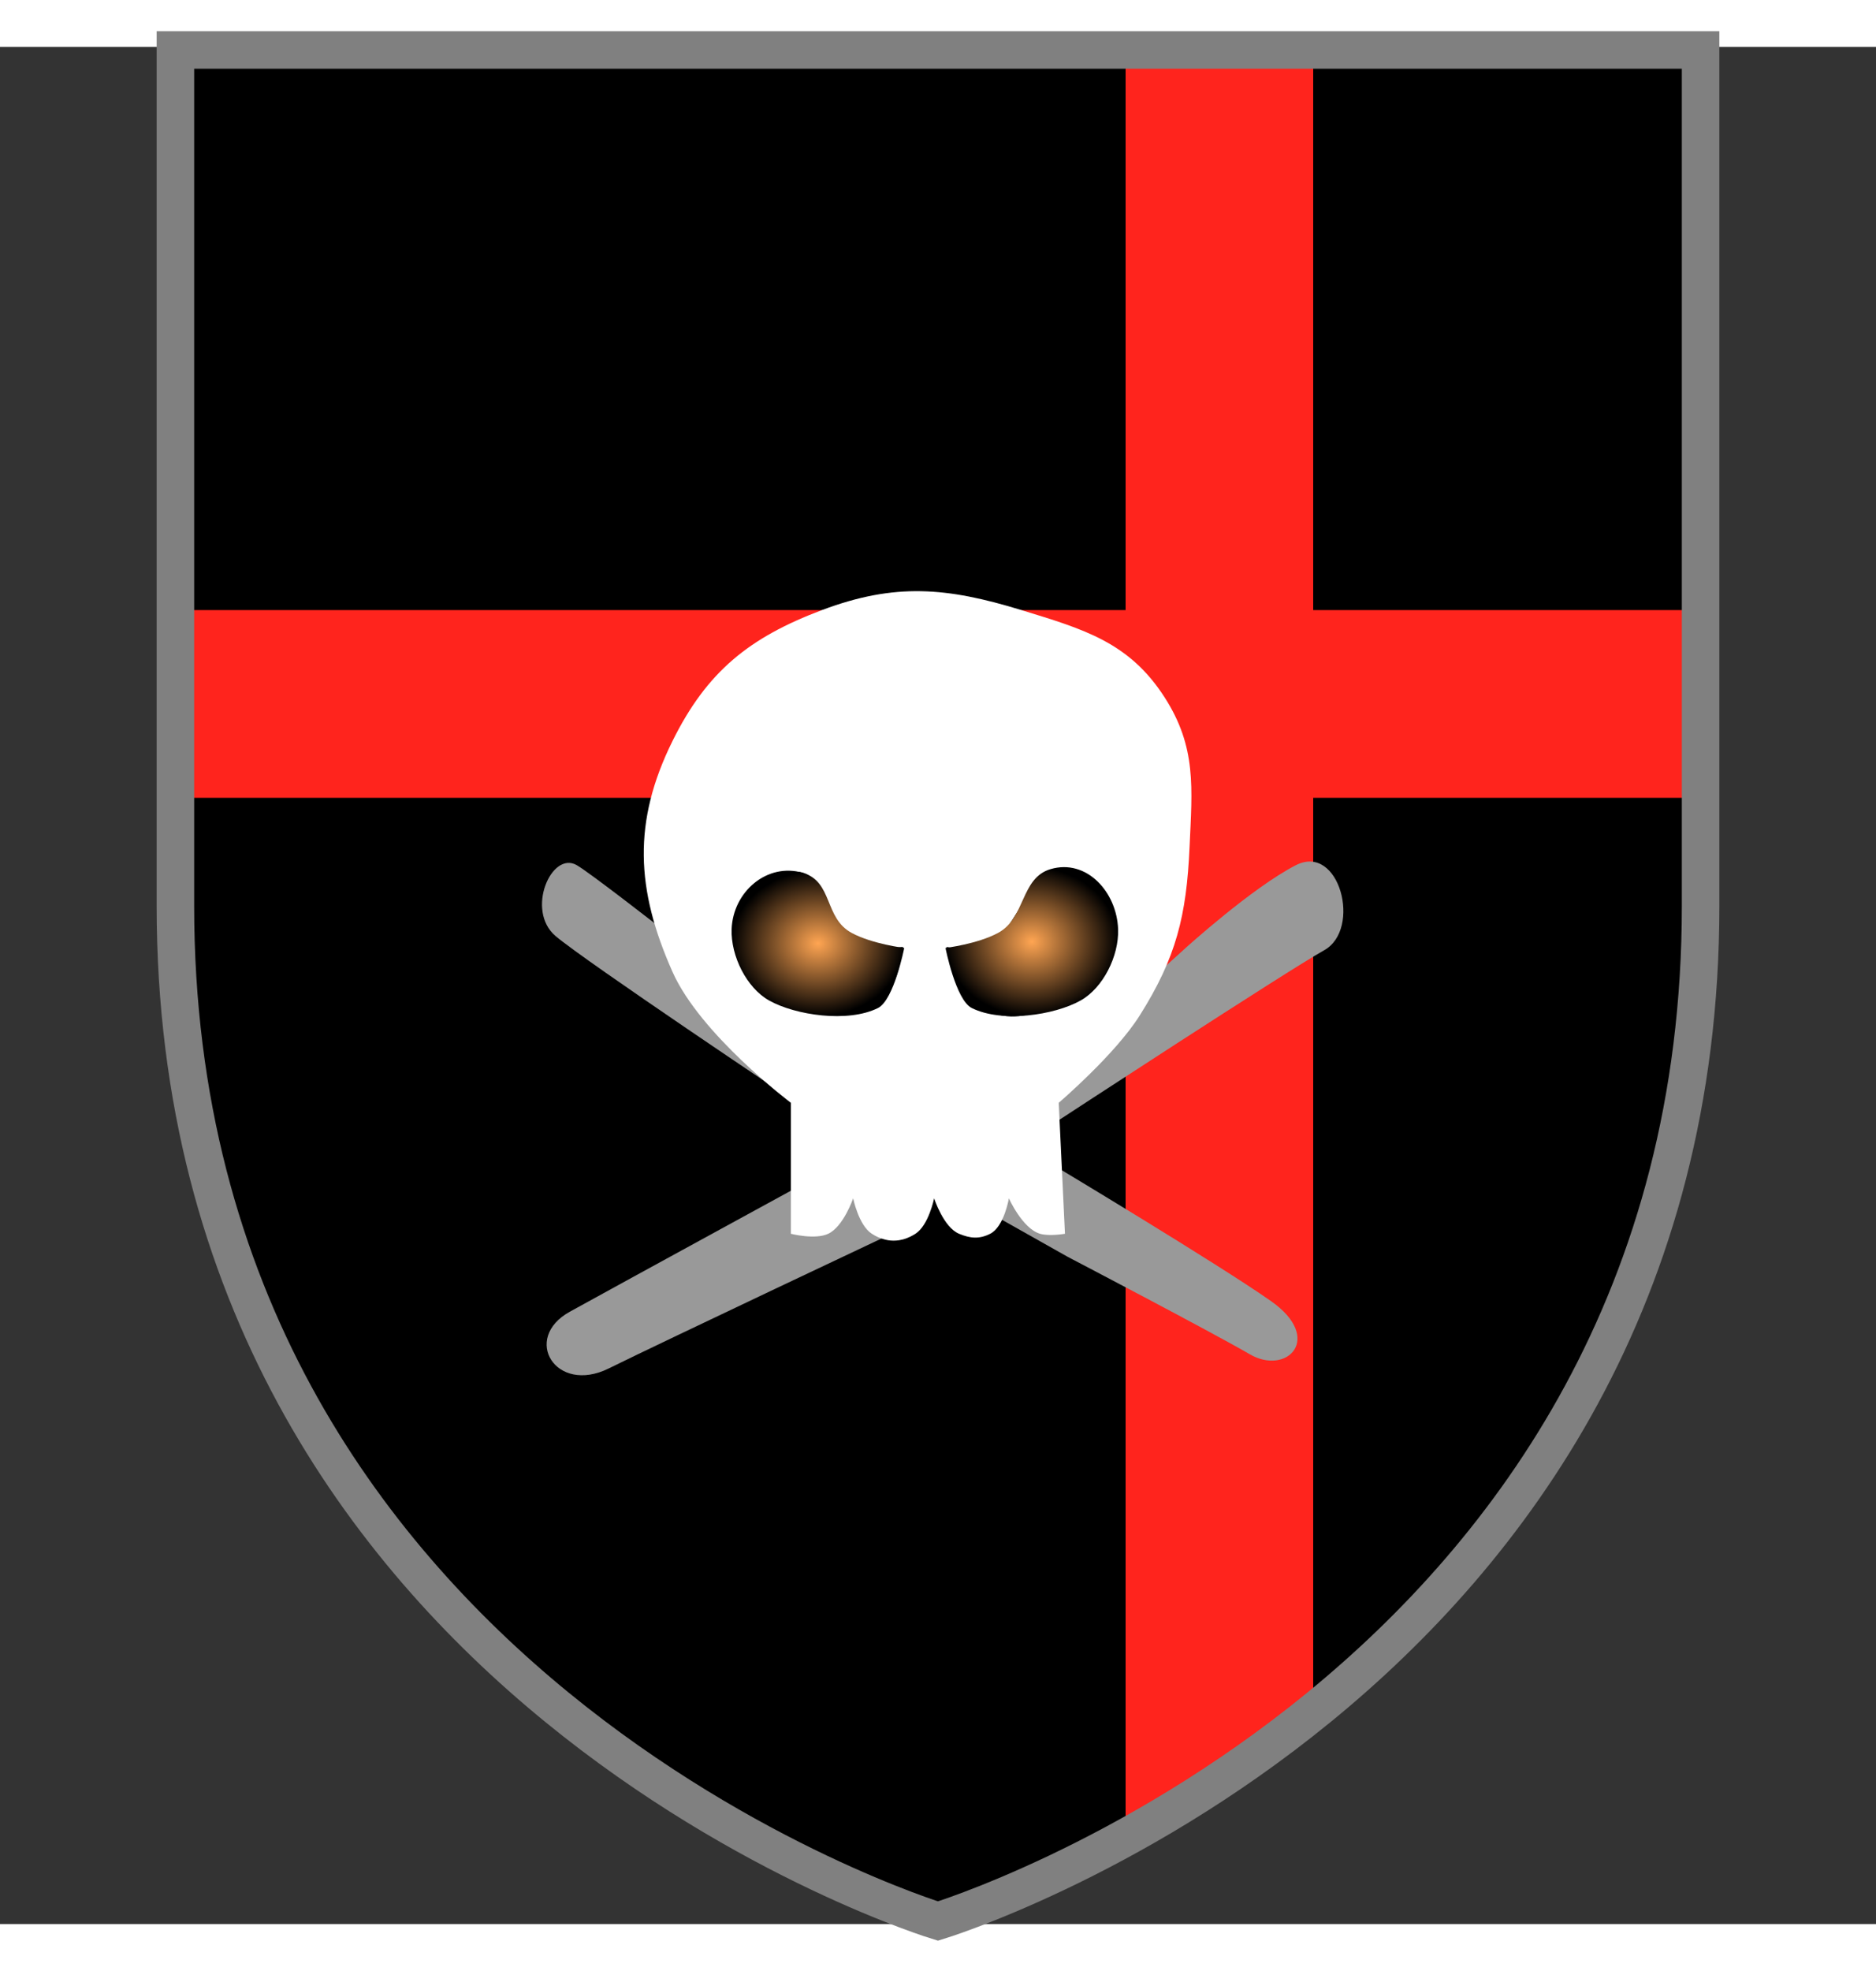
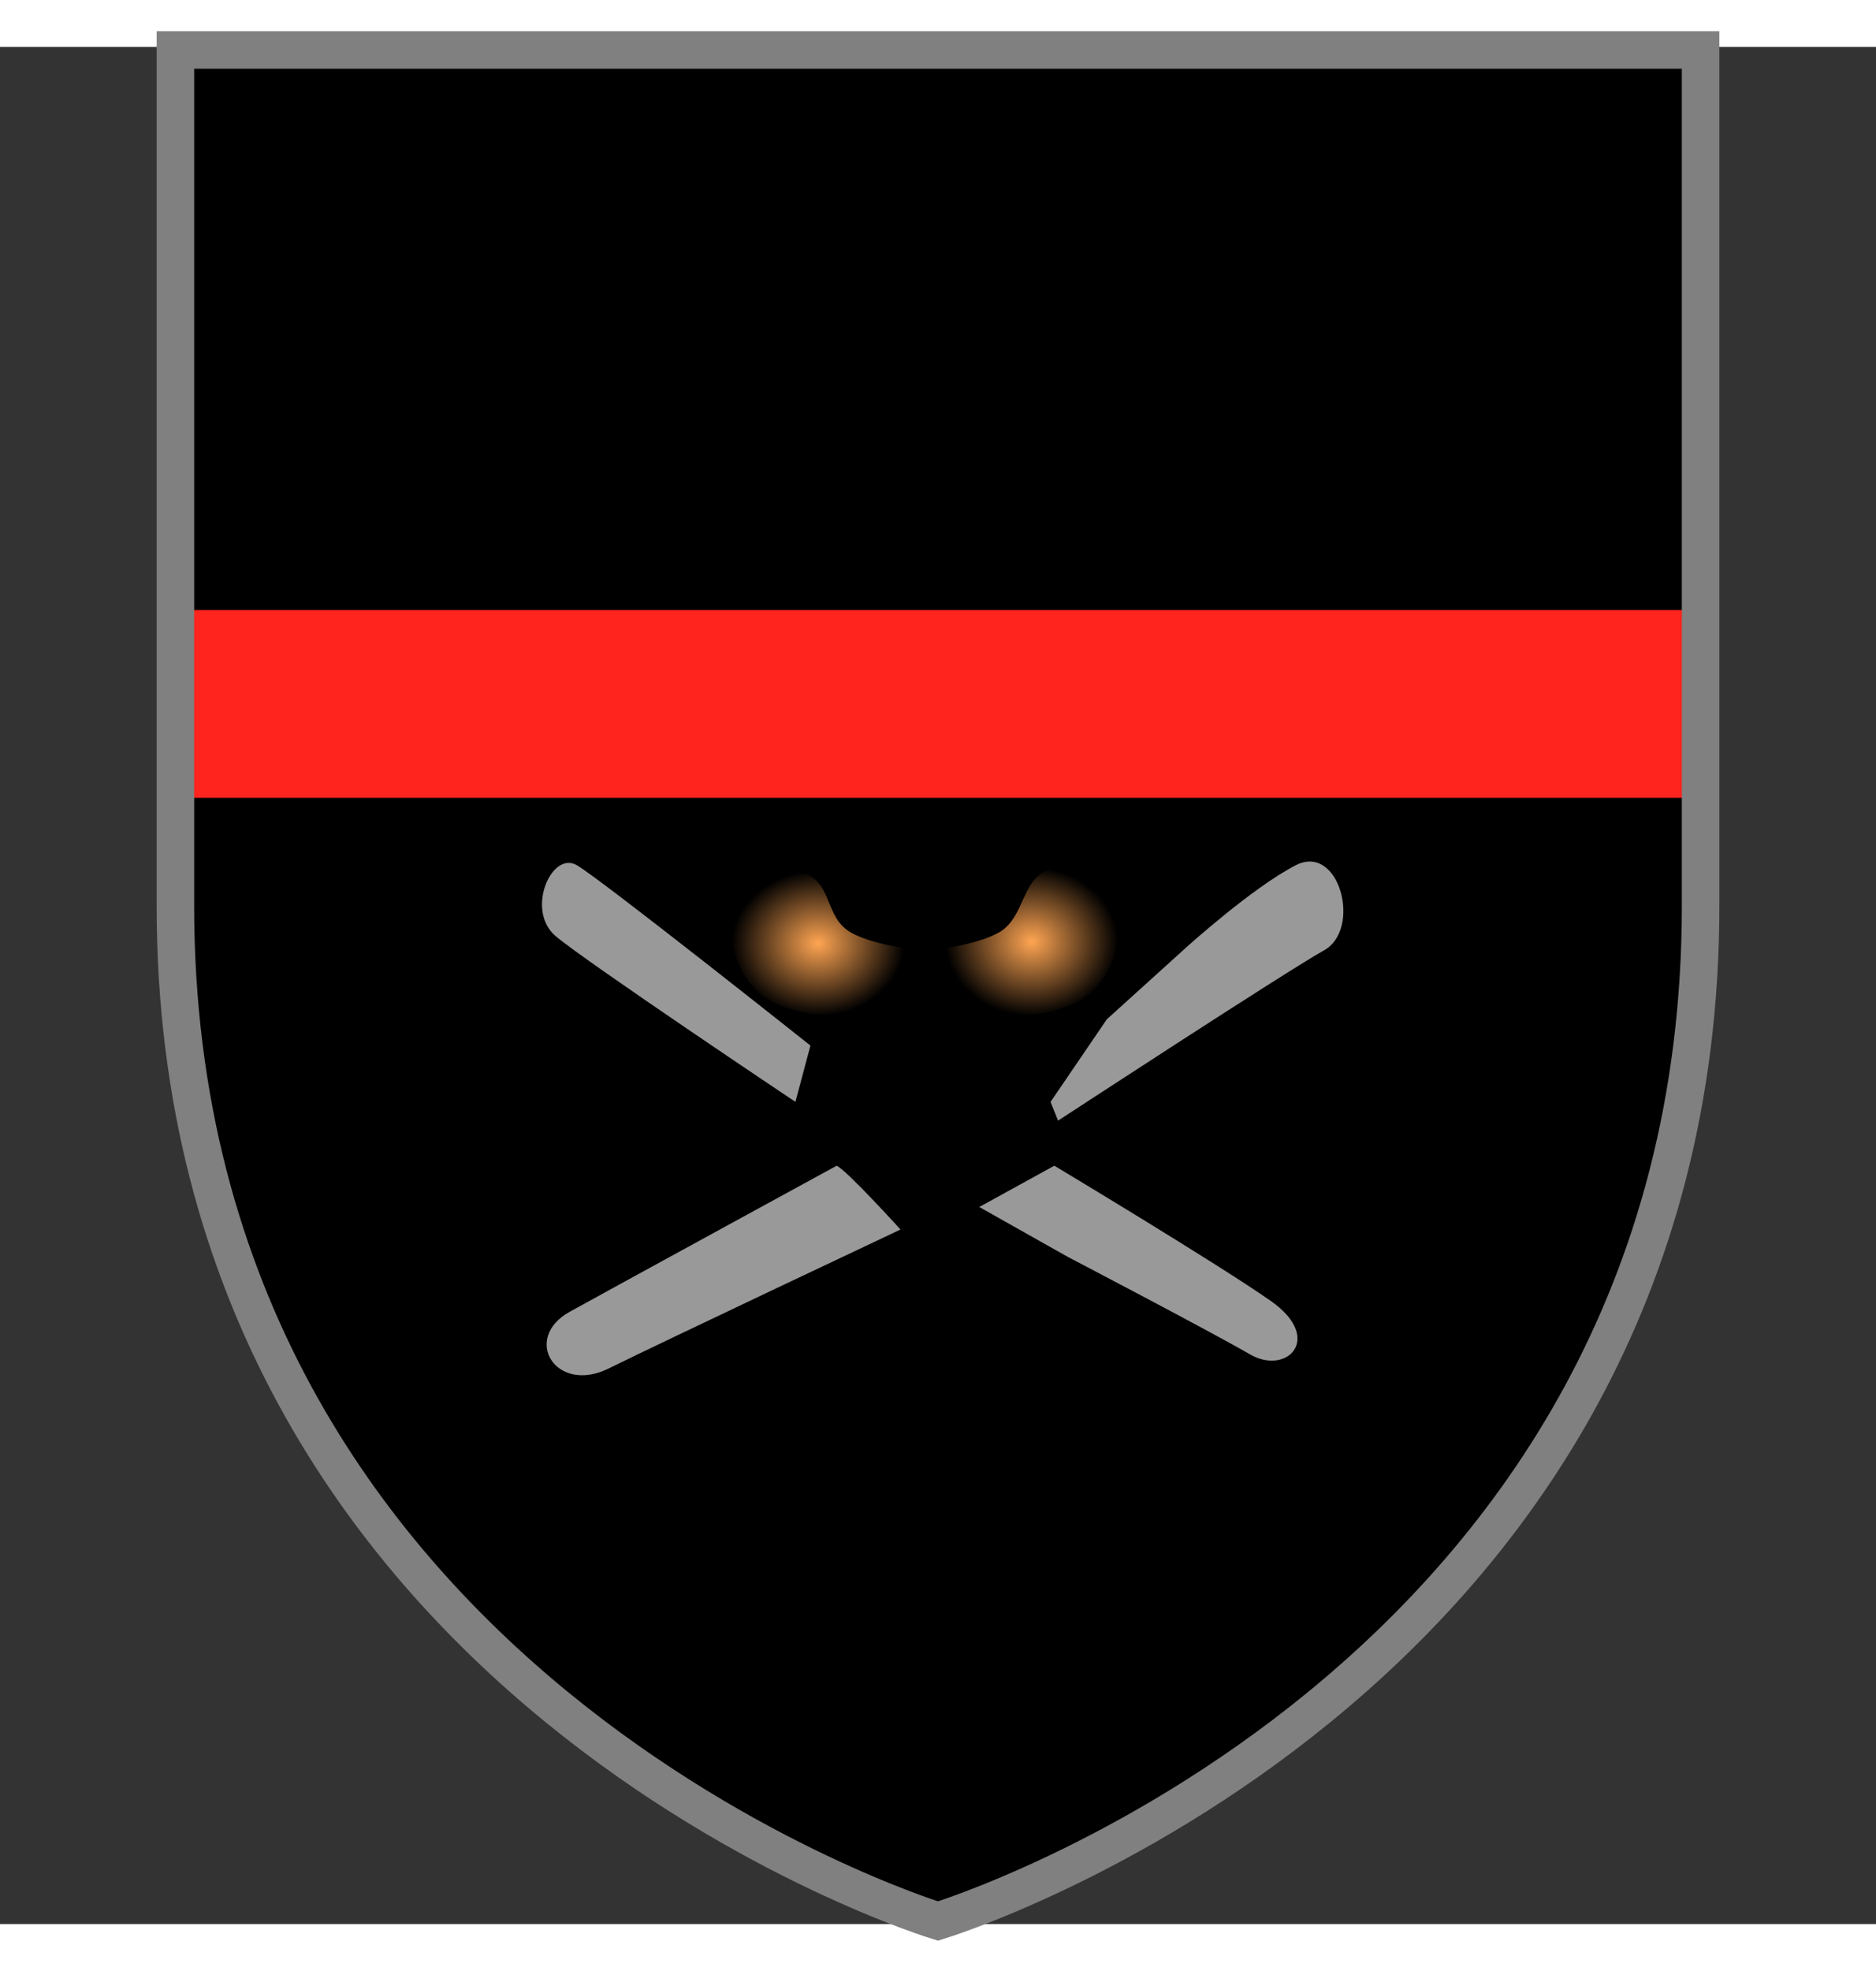
<svg xmlns="http://www.w3.org/2000/svg" width="500px" height="525px" viewBox="0 0 500 500" preserveAspectRatio="xMidYMid meet">
  <rect x="0" y="0" width="500" height="500" fill="#333333" stroke="none" />
  <defs>
    <clipPath id="formato">
      <path d="M46.75,0.807L46.75,0.807v227.992c0,208.528,203.24,270.395,203.24,270.395s203.26-61.866,203.26-270.395V0.807H46.75z" />
    </clipPath>
  </defs>
  <g id="fundo" fill="#000000" x="0">
    <path d="M46.75,0.807L46.75,0.807v227.992c0,208.528,203.24,270.395,203.24,270.395s203.26-61.866,203.26-270.395V0.807H46.75z" />
  </g>
  <g id="estampa1" fill="#ff241d" x="0" clip-path="url(#formato)">
-     <rect x="300" width="50" height="100%" />
    <rect y="150" width="100%" height="50" />
  </g>
  <g id="borda" fill="none" stroke="#808080" stroke-width="10" x="0">
    <path d="M46.75,0.807L46.75,0.807v227.992c0,208.528,203.24,270.395,203.24,270.395s203.26-61.866,203.26-270.395V0.807H46.75z" />
  </g>
  <g id="adorno" transform="scale(2) translate(64, 65)" data-nome="caveira colorido">
    <path d="M83.5 64.5L76 75.5L77 78C77 78 107.416 58.116 112.458 55.308C117.5 52.501 114.5 41.001 108.682 43.981C102.864 46.962 94 55.001 94 55.001L83.5 64.5Z" fill="#999999" />
    <path d="M44 68C44 68 16.248 45.963 12.874 43.981C9.5 42 6 50 10.042 53.421C14.084 56.841 42 75.5 42 75.5L44 68Z" fill="#999999" />
-     <path d="M76.5 84L66.5 89.5L78.271 96.129C78.271 96.129 97.593 106.224 102.547 109.112C107.5 112 112.458 107 105.378 102.033C98.299 97.065 76.5 84 76.5 84Z" fill="#999999" />
+     <path d="M76.5 84L66.5 89.5L78.271 96.129C78.271 96.129 97.593 106.224 102.547 109.112C107.5 112 112.458 107 105.378 102.033C98.299 97.065 76.5 84 76.5 84" fill="#999999" />
    <path d="M56 92.5C56 92.5 48.947 84.704 47.5 84C47.5 84 18.36 99.897 11.93 103.449C5.5 107 10.042 114.5 17.122 111C24.201 107.5 56 92.5 56 92.5Z" fill="#999999" />
-     <path fill-rule="evenodd" clip-rule="evenodd" d="M77.089 75.621C77.089 75.621 84.575 69.232 87.882 63.992C92.756 56.267 94.116 50.69 94.523 41.565C94.875 33.68 95.47 28.268 91.202 21.629C86.481 14.284 80.455 12.56 72.108 10C62.189 6.957 55.251 6.344 45.541 10C35.863 13.644 30.204 18.175 25.617 27.444C20.293 38.201 20.736 47.212 25.617 58.178C29.351 66.569 41.391 75.621 41.391 75.621V93.065C41.391 93.065 44.612 93.895 46.372 93.065C48.41 92.104 49.693 88.346 49.693 88.346C49.693 88.346 50.427 91.944 52.183 93.065C54.096 94.287 56.082 94.287 57.995 93.065C59.751 91.944 60.485 88.346 60.485 88.346C60.485 88.346 61.725 92.2 63.806 93.065C65.302 93.688 66.51 93.796 67.957 93.065C69.817 92.126 70.447 88.346 70.447 88.346C70.447 88.346 72.244 92.373 74.598 93.065C75.843 93.431 77.919 93.065 77.919 93.065L77.089 75.621ZM56.334 54.855C56.334 54.855 53.26 55.237 51.353 54.855C45.956 53.776 46.833 44.066 41.391 44.887C38.184 45.371 36.036 46.895 34.749 49.871C33.309 53.2 34.272 56.078 36.409 59.008C39.071 62.657 42.713 62.666 47.202 63.162C49.135 63.375 50.369 63.864 52.183 63.162C55.565 61.853 56.334 54.855 56.334 54.855ZM62.145 54.855C62.145 54.855 65.466 55.71 67.957 54.855C70.447 54 74.366 41.959 79.58 44.887C82.491 46.522 83.731 52.363 83.731 52.363C83.731 52.363 80.446 61.394 75.429 63.162C72.371 64.239 70.015 64.635 67.127 63.162C63.757 61.443 62.145 54.855 62.145 54.855Z" fill="white" />
    <path d="M49.5 53C52.257 54.482 56.5 54.998 56.5 54.998C56.5 54.998 55.138 61.931 53 63C49 64.999 42 63.96 38.5 62C35.5 60.319 33.377 56.082 33.5 52.5C33.67 47.525 38.226 43.587 43 44.999C47.02 46.188 45.807 51.016 49.5 53Z" fill="url(#paint0_radial_993_11252)" />
    <path d="M69 53C66.242 54.482 62 54.998 62 54.998C62 54.998 63.361 61.931 65.5 63C69.5 64.999 76.5 63.961 80 62C83 60.319 85.123 56.083 85 52.5C84.829 47.525 80.774 43.089 76 44.501C71.98 45.69 72.693 51.016 69 53Z" fill="url(#paint1_radial_993_11252)" />
    <defs>
      <radialGradient id="paint0_radial_993_11252" cx="0" cy="0" r="1" gradientUnits="userSpaceOnUse" gradientTransform="translate(44.997 54.394) rotate(90) scale(9.685 11.502)">
        <stop stop-color="#FFA552" />
        <stop offset="1" />
      </radialGradient>
      <radialGradient id="paint1_radial_993_11252" cx="0" cy="0" r="1" gradientUnits="userSpaceOnUse" gradientTransform="translate(73.502 54.157) rotate(90) scale(9.922 11.502)">
        <stop stop-color="#FFA552" />
        <stop offset="1" />
      </radialGradient>
    </defs>
  </g>
</svg>